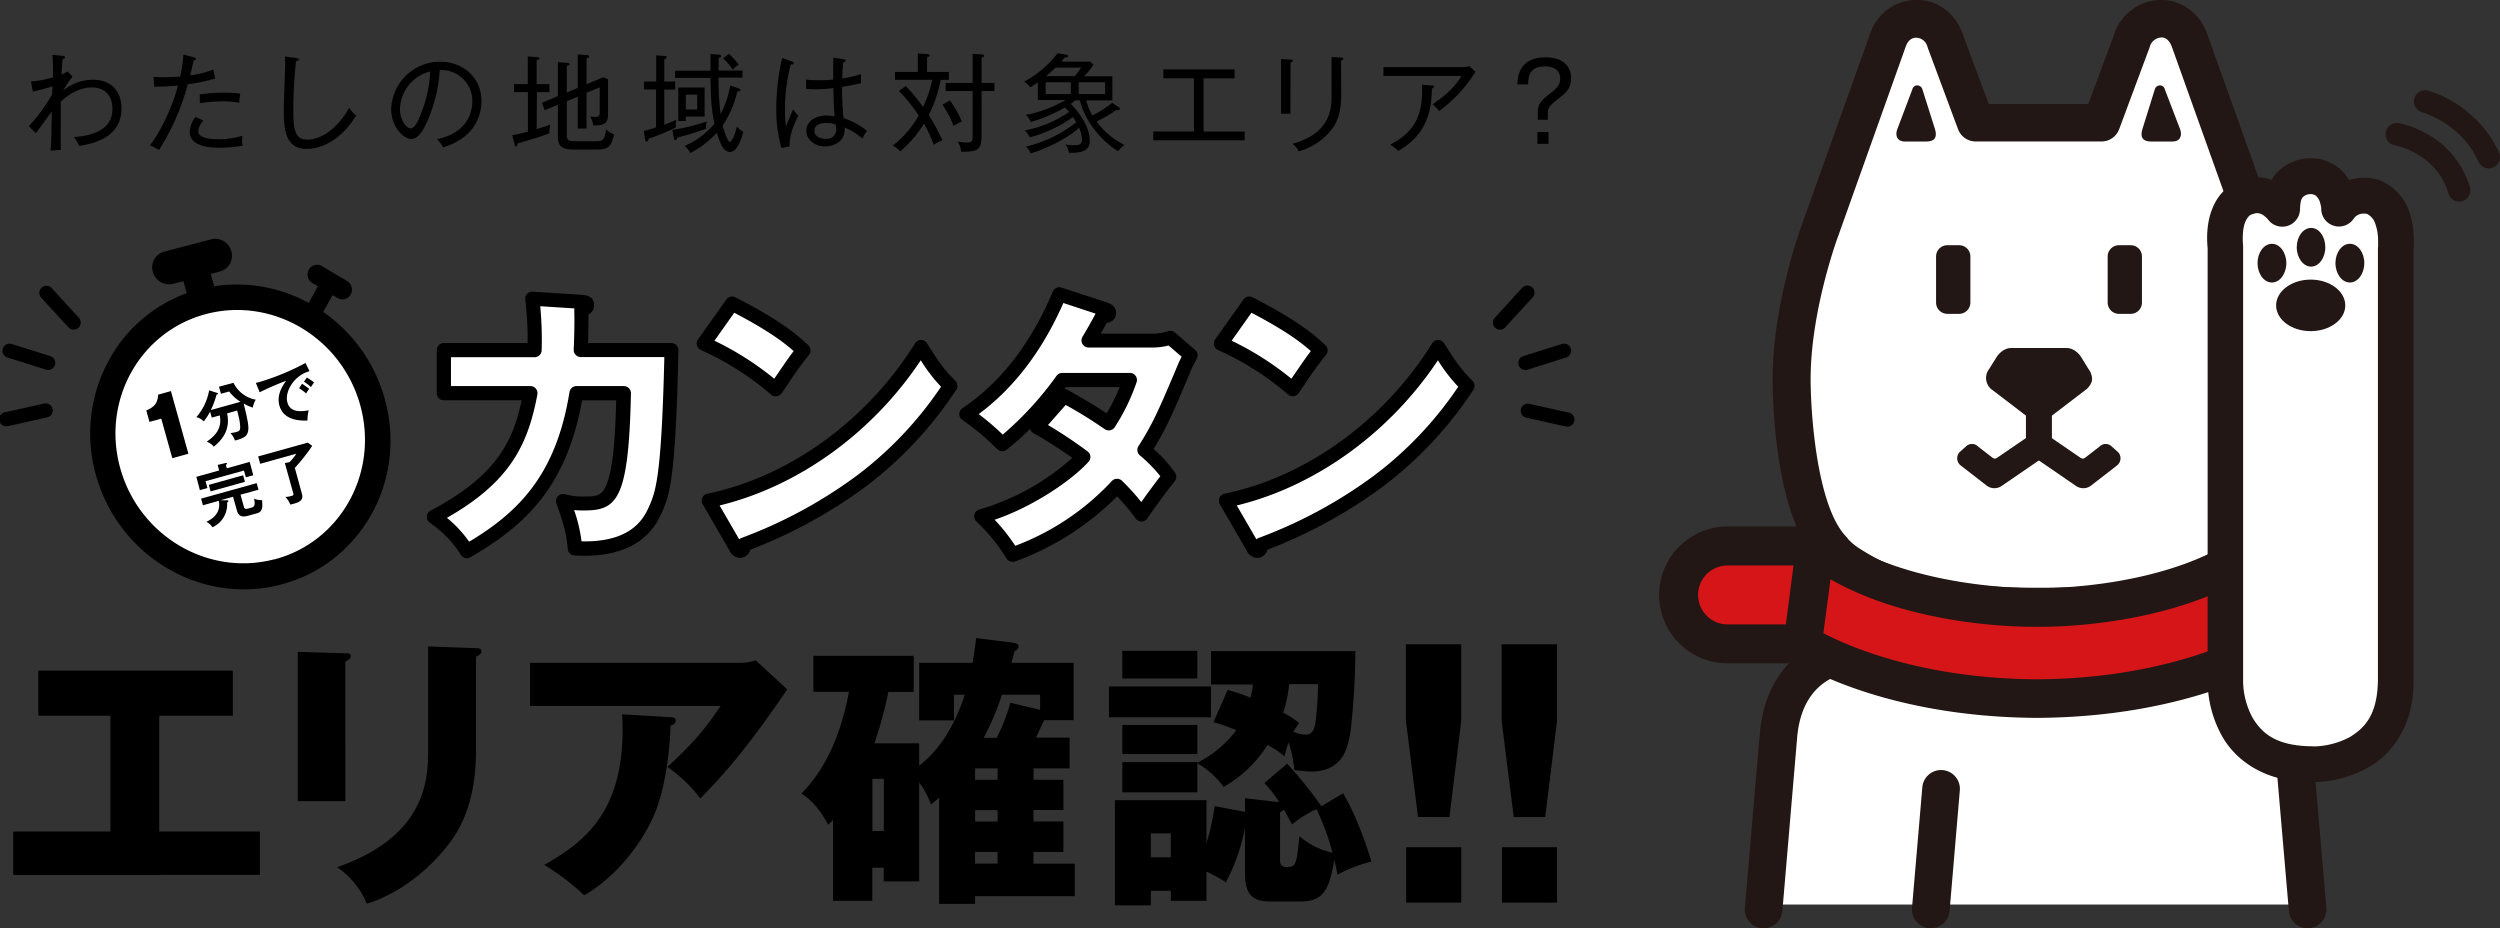
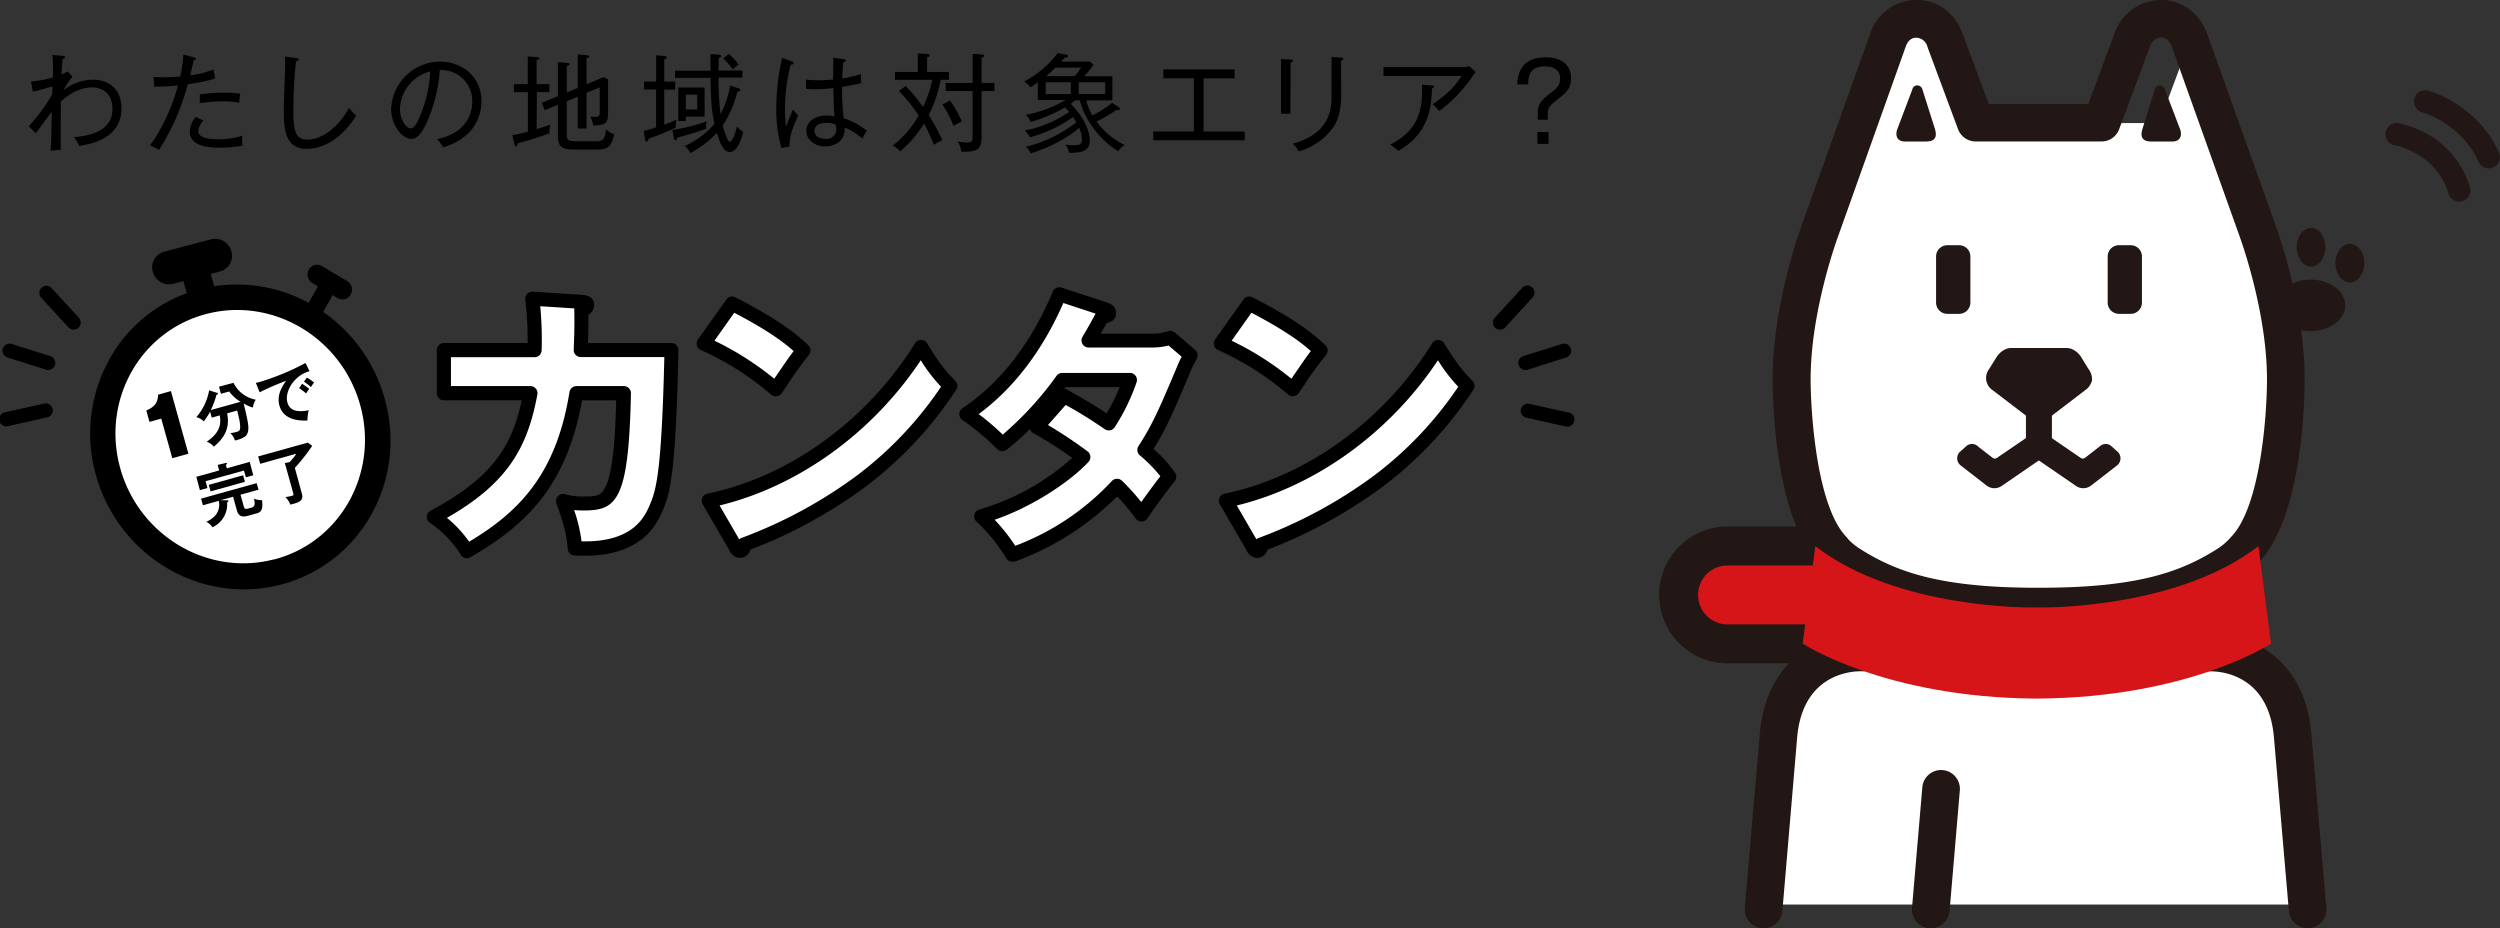
<svg xmlns="http://www.w3.org/2000/svg" viewBox="0 0 705.28 261.86">
  <rect x="0" y="0" width="705.28" height="261.86" fill="#333333" stroke="none" />
  <defs>
    <style>.cls-1,.cls-2{fill-rule:evenodd;}.cls-2,.cls-3{fill:#fff;}.cls-4{fill:#221714;}.cls-5{fill:#d61518;}</style>
  </defs>
  <g id="レイヤー_2" data-name="レイヤー 2">
    <g id="illust">
      <path class="cls-1" d="M439.66,27.83c-2.9,2.23-3,2.77-3,4.4v1.54h-2.83v-2c0-1.72.33-2.93,2.86-4.92,2.36-1.81,3.44-2.65,3.44-4.7,0-3.41-3.59-3.41-4.31-3.41-4.53,0-4.65,3.05-4.71,5.07h-3.07c.12-2,.42-7.63,8-7.63,5.43,0,7.18,3,7.18,5.91C443.22,24.78,442,26.05,439.66,27.83ZM406,31.33a9.33,9.33,0,0,0-1.87-1.9c5-3.41,6.78-5.73,8.17-8h-22V18.93h22.53a5.2,5.2,0,0,0,1.66-.27l1.81,1.66a10.47,10.47,0,0,0-1,1.39A40.1,40.1,0,0,1,406,31.33Zm-27.63-4.56c0,4.26-.9,7.15-2.26,9.17a17.79,17.79,0,0,1-9.74,6.76,5.61,5.61,0,0,0-1.72-2.14c11-3,11-10.41,11-13.76V16.07l2.74.18c.45,0,.57.15.57.3,0,.39-.42.51-.63.57Zm-14.33,5.31H361.4V16.64l2.68.18c.37,0,.64,0,.64.33s-.45.45-.64.52Zm-38.71,5h11.49v-15h-8.62V19.57h20.09V22.1h-8.75v15h11.61v2.47H325.37Zm-9.9,5.58c-5.88-3.65-9.77-9.8-10.77-14.36h-1.33c-.3.24-.6.48-1.26,1,4.79,4.91,5.37,8.83,5.37,10.37,0,2.05-.94,3.56-5.89,3.44a4.46,4.46,0,0,0-1-2.35,11.57,11.57,0,0,0,2.5.21c1.78,0,2.17-.48,2.17-1.6a7.73,7.73,0,0,0-.81-3.32c-2.5,2.39-8,5.49-13.66,7.24a4.13,4.13,0,0,0-1.36-1.9,37.12,37.12,0,0,0,14.24-6.88L302.74,33a37.64,37.64,0,0,1-12.18,5.73,8,8,0,0,0-1.45-1.93,32.92,32.92,0,0,0,12.51-5.22,16.46,16.46,0,0,0-1.2-1.27,42.93,42.93,0,0,1-9.62,4.1,5.1,5.1,0,0,0-1.45-2,34.67,34.67,0,0,0,11.22-4.19h-7.78v-5c-.76.55-1.27.88-2.11,1.42A6.09,6.09,0,0,0,288.93,23a28.19,28.19,0,0,0,9.44-8l2.29.39c.21,0,.66.12.66.46s-.24.33-1,.42c-.21.27-.42.54-.94,1.11h8.18l.93.88a20.15,20.15,0,0,1-2.68,3.26h8v6.81h-7.36a16.86,16.86,0,0,0,1.72,4.25A30.58,30.58,0,0,0,313.75,29l1.81,1.23c.21.15.36.21.36.45,0,.52-.69.43-1.05.37a34.56,34.56,0,0,1-5.52,3.22,21.29,21.29,0,0,0,7.93,6.64A5.81,5.81,0,0,0,315.47,42.64ZM295,26.53h7.09V23.21H295Zm2.77-7.45c-1.17,1.15-1.93,1.78-2.62,2.39h8.05A18.73,18.73,0,0,0,305,19.08Zm14,7.45V23.21h-7.45v3.32Zm-34.87,12c0,4-1.48,4.28-5.73,4.28a6.25,6.25,0,0,0-1-2.87,18.31,18.31,0,0,0,2.62.28c1.57,0,1.6-.55,1.6-2.21V25.69h-7.6V23.4h7.6V15.19l2.56.18c.42,0,.67.12.67.39s-.13.31-.7.49V23.4h3.62v2.29h-3.62ZM262,32.47a54.1,54.1,0,0,1,3.86,7.12,10.36,10.36,0,0,0-2.41,1.27,48.87,48.87,0,0,0-2.77-6,32.93,32.93,0,0,1-6.73,7.84,6,6,0,0,0-2.11-1.6,28.45,28.45,0,0,0,7.33-8.51,45.18,45.18,0,0,0-5.58-6.93l1.93-1.39a48.27,48.27,0,0,1,4.88,5.91A33.22,33.22,0,0,0,263,22.52H252.49V20.29h6.43V15.07l2.62.18c.12,0,.72.06.72.39s-.36.4-.72.49v4.16h6.15v2.23h-2.32A37.5,37.5,0,0,1,262,32.47Zm-17.43,4.41a20.17,20.17,0,0,0-1.3,2.23,16.9,16.9,0,0,0-5-3.14c.3,5-4.61,5.34-5.52,5.34-2.95,0-5.28-2-5.28-4.4,0-2.78,2.75-4.32,5.67-4.32a11.69,11.69,0,0,1,2.3.25c-.18-2-.21-2.57-.33-8a38,38,0,0,1-5.22.34c-1.06,0-1.75-.07-2.48-.1V22.46a31.18,31.18,0,0,0,3.44.18c.76,0,2,0,4.2-.18,0-1.54,0-4,.06-6.18l3,.45c.21,0,.48.12.48.36s-.48.45-.69.48c-.18,1.45-.24,3.2-.3,4.56a34.9,34.9,0,0,0,5.28-1.21v2.54c-.73.18-2.14.54-5.31,1.05a75.4,75.4,0,0,0,.42,8.81A21.71,21.71,0,0,1,244.56,36.88Zm-8.84-1.75a6.8,6.8,0,0,0-2.57-.45c-2,0-3.4.72-3.4,2.26s1.63,2.23,3.16,2.23a2.67,2.67,0,0,0,3-2.84A6.84,6.84,0,0,0,235.72,35.13Zm-12-4.25a11,11,0,0,0,1.48,1.74c-1,2-2.56,5.34-2.47,8.69l-2.29.45A39.82,39.82,0,0,1,219,30.48a63.63,63.63,0,0,1,1.66-14.14l2.74,1c.27.09.49.15.49.46s-.28.42-.82.45a49.51,49.51,0,0,0-1.63,12.58c0,2.23.18,3.77.27,4.88C222.06,34.92,223.41,31.54,223.71,30.88ZM205.89,40c.36,0,1.33-1.17,2-4.37a4.86,4.86,0,0,0,1.81,1.54c-.3,1.14-1.51,5.7-3.77,5.7-2,0-2.89-2.9-3.71-5.4a27.32,27.32,0,0,1-7.48,5.7,5.72,5.72,0,0,0-1.6-2,22.56,22.56,0,0,0,8.42-6.27c-.88-4.2-1-6.55-1.12-12.94h-10v-2h10V15.25l2.45.18c.27,0,.54.09.54.4s-.33.39-.66.51c0,.57-.07,3-.07,3.56h6.76v2h-6.76a80.88,80.88,0,0,0,.58,10.31A27,27,0,0,0,206,24.12l2.26.78c.37.12.64.21.64.46s-.36.42-.91.51a28.72,28.72,0,0,1-4.13,9.53,22.39,22.39,0,0,0,1.48,4.1C205.44,39.68,205.65,40,205.89,40ZM204,16.46l1.63-1.27a18.74,18.74,0,0,1,2.78,3.08,5.08,5.08,0,0,0-1.66,1.36A18.69,18.69,0,0,0,204,16.46ZM187.4,23h3.08v2.27H187.4v9.92c1.48-.54,2.48-1,3.41-1.42a9.61,9.61,0,0,0-.15,2.2A68.24,68.24,0,0,1,183,39.11c-.06.33-.15.81-.6.81-.24,0-.37-.24-.4-.42l-.39-2.56c.67-.15,1.42-.33,3.47-1V25.24H181.7V23h3.41V15.61l2.44.19c.31,0,.52.09.52.36s-.21.39-.67.6Zm-25,16.86h5.07c2.41,0,3.13,0,3.49-3.37a6.82,6.82,0,0,0,2.27,1.38c-.82,4.23-2.36,4.32-5.58,4.32h-5.91c-3.44,0-4.35-1.21-4.35-3.68V29.55l-3.71,1.54L152.87,29l4.52-1.87v-9.6l2.6.22c.51,0,.69.15.69.36s-.18.33-.78.51v7.48l3.1-1.3V15.34l2.57.21c.18,0,.66.09.66.37s-.18.33-.75.51v7.33l4.79-2,1.27.63V32c0,2.54-.54,3.38-4.16,3.41a7.7,7.7,0,0,0-.88-2.53,8.3,8.3,0,0,0,1.36.09c1.3,0,1.33-.43,1.33-1.63V24.66l-3.71,1.51v10.1H163v-9l-3.1,1.29v9.62C159.9,39.5,160.35,39.83,162.4,39.83Zm-11-3.43c2.11-.64,2.9-.94,3.86-1.27A8.24,8.24,0,0,0,155,37.6a94.26,94.26,0,0,1-9,2.84c0,.36-.06.87-.42.87s-.33-.24-.45-.72l-.61-2.45c1-.18,2.05-.39,4.41-1V26H145V23.73h3.89V15.92l2.65.21c.33,0,.66.21.66.39s-.54.39-.81.48v6.73H155V26h-3.53Zm-26.37,5.15a11.54,11.54,0,0,0-1.72-2.32c9-1.9,9.93-8.17,9.93-10.62a8.68,8.68,0,0,0-9.17-8.86,43.52,43.52,0,0,1-3.29,13.9c-1.66,3.92-3.11,5.52-4.76,5.52-2.24,0-5.67-3.5-5.67-8.45a13.88,13.88,0,0,1,13.69-13.36c6.45,0,11.79,4.32,11.79,11.19a12.89,12.89,0,0,1-3.59,8.9A17.31,17.31,0,0,1,125.05,41.55Zm-12.21-11c0,3.26,1.78,5.64,3.07,5.64s2.39-2.86,3.11-4.76a35.32,35.32,0,0,0,2.35-11.31A11.3,11.3,0,0,0,112.84,30.57ZM86.46,42c-6.22,0-6.4-6.18-6.4-11,0-2.15.39-11.47.39-13.37a11.63,11.63,0,0,0-.09-1.68l3.2.42c.45.06.72.12.72.39s-.42.48-.78.54a130.93,130.93,0,0,0-.75,13.85c0,5.12.36,8.23,3.89,8.23,6.24,0,10.82-6.88,11.85-9a10,10,0,0,0,2,2.23C95.14,41.1,89,42,86.46,42ZM62,41.67c-1.9,0-8.47,0-8.47-4.52A7.08,7.08,0,0,1,55.18,33l2.23,1a5.15,5.15,0,0,0-1.48,3c0,1.93,3.08,2.29,6,2.29a22.44,22.44,0,0,0,6.43-1c0,.36-.06.72-.06,1.26a6.19,6.19,0,0,0,.15,1.54A36.49,36.49,0,0,1,62,41.67Zm1-13.09a49.72,49.72,0,0,0-6.64.52V26.65a46.4,46.4,0,0,1,7-.51,27.46,27.46,0,0,1,4.43.3A14.23,14.23,0,0,0,67.51,29,23.31,23.31,0,0,0,63,28.58ZM44.86,42.31c-.72-.46-1.9-1-2.56-1.33,3.19-4,6.54-11.46,7.9-16.86a63.83,63.83,0,0,1-6.67.33l-.21-2.74c.7,0,1.42.09,2.51.09,2,0,3.83-.12,5-.21a39.1,39.1,0,0,0,.91-6.19l2.92.76c.46.12.61.27.61.42,0,.33-.46.42-.61.42-.18.67-.84,3.65-1,4.25a25.24,25.24,0,0,0,6.54-1.65l.49,2.56a49,49,0,0,1-7.7,1.6A66.86,66.86,0,0,1,44.86,42.31Zm-24-3.65c5.43-.36,10.86-2.17,10.86-7.91,0-4.37-2.78-6.09-5.74-6.09-4,0-7.2,2.48-8.83,4,0,9.81-.06,10.89,0,13.61l-2.87.24c.21-3.23.21-4,.33-11-.75.93-3.86,5.22-4.49,6.09l-2-2a47,47,0,0,0,6.6-9c0-.36.07-2,.07-2.26a54.47,54.47,0,0,1-5.52,1.51L8.75,23a32.63,32.63,0,0,0,6.16-1.14,55.13,55.13,0,0,0-.13-6.37l2.66.24c.6.06.9.16.9.43s-.39.45-.66.48c-.15,1.18-.21,2.26-.33,4.37a16.62,16.62,0,0,0,1.75-.84l1.36,1.45a26.63,26.63,0,0,0-2.63,3.92,13.36,13.36,0,0,1,8.36-3.05c5.3,0,8.08,3.38,8.08,8.11,0,8.36-8.27,10-11.91,10.56A14.1,14.1,0,0,0,20.85,38.66Zm170.5-4.53V24.69h7.42V32.9h-5.3v1.23Zm5.34-3.25V26.71h-3.22v4.17Zm2.54,5.42c-3.59,1.27-4.65,1.57-8.18,2.54-.06.24-.15.69-.54.69-.24,0-.33-.21-.39-.51l-.45-2.38a51.27,51.27,0,0,0,9.71-2.39A5.36,5.36,0,0,0,199.23,36.3Zm72.11-2A14.29,14.29,0,0,0,269,35.52a26.73,26.73,0,0,0-3.14-6L268,28.34A32,32,0,0,1,271.34,34.25ZM401.15,23.88l2.83.24c.31,0,.61.15.61.33s-.33.42-.61.54c-.18,4.74-.54,12.49-9.5,17.56a17.51,17.51,0,0,0-2.29-1.75C399,37.27,401.57,32.59,401.15,23.88Zm35.7,16.71h-3.13V37.24h3.13Z" />
-       <path class="cls-1" d="M423.72,254.66V239h15.54v15.64Zm3.33-24.15-3.43-27.2V181.76h15.64v21.55l-3.33,27.2ZM396.7,239h15.54v15.64H396.7Zm3.33-8.51-3.42-27.2V181.76h15.63v21.55l-3.33,27.2Zm-23.63,12c-1.45,9.82-3.94,11.83-9.81,11.83h-7.65c-3.86,0-7.72-.32-7.72-7.8V233.46a53.58,53.58,0,0,1-5.39,15.45,37.48,37.48,0,0,0-5.47-3v8.21H330.3v-2.82h-5.63v4.11H314.53V225.74h25.83v12.15a71.23,71.23,0,0,0,2.33-10.46l8.53,1.61v-3.86l9.65,1.12a31,31,0,0,0-4.18-5.39l6.44-5.47a123.73,123.73,0,0,1,9.65,12l6.12-3.62c4.18,6.92,7.08,16.33,8,19.23a42.41,42.41,0,0,0-9.57,3.7C376.81,244.16,376.64,243.44,376.4,242.55Zm-46.1-7.4h-5.63v6.76h5.63Zm41.11-6.84a31.11,31.11,0,0,0-6.91,4.35c-.65-1.21-1.05-2-2.26-4.19a9.44,9.44,0,0,0-1.12.81v13.44c0,1.12.24,1.93,2,1.93,2.57,0,2.65-1,3.46-8.69a20.86,20.86,0,0,0,9.33,4.66A68.11,68.11,0,0,0,371.41,228.31Zm-1.85-10.62a41.47,41.47,0,0,1-4.42-.4,32.74,32.74,0,0,0-1.61-7.8c-.56,1.52-.8,2.65-1.21,3.94a22.79,22.79,0,0,0-4.74-3.22A35.24,35.24,0,0,1,345.19,222a23.9,23.9,0,0,0-7.41-6.68v8.21H316.62V215h21.16v.16a31,31,0,0,0,11-9.17,67.78,67.78,0,0,0-6.44-2.26l4-9.09a55.82,55.82,0,0,1,6.44,2.17,29.82,29.82,0,0,0,.72-3.7H341.65v-9.41h40.71a208.35,208.35,0,0,1-1.29,22.13C380.27,210.85,379.14,217.69,369.56,217.69Zm-5.87-24.62a38.72,38.72,0,0,1-1.69,8.05,27.27,27.27,0,0,1,4.51,2.9,22.73,22.73,0,0,0-1.61,2.49,9.42,9.42,0,0,0,3.38.8c1.45,0,2.41-.72,2.81-3.38a85.29,85.29,0,0,0,.73-10.86Zm-47.07-9.41h21.16v7.8H316.62Zm0,29.13v-8.21h21.16v8.21Zm25-10.38H312.84v-8.69h28.81ZM275.08,255H264.94V225a21.78,21.78,0,0,1-2.33,1.94,22.46,22.46,0,0,0-3.3-6.2v27.92h-10v-3.86h-3.22v9.33H235V231.29c-.32.4-1,1.05-1.36,1.37-.81-1.45-3.38-6.28-7.57-8.77,7.65-7.73,11.43-18.19,13.44-28.73H229.46V185h28.32v10.21h-7.16a117.37,117.37,0,0,1-3.94,14.49h12.63V216c8.29-6.35,11.59-16.33,12.88-20h-3.06v7.24h-9.82V187h15.05c.4-2.17.88-5.55,1-7l10.3,1.29c1.05.16,1.69.4,1.69,1.12s-.8,1.13-1.13,1.29c-.24,1-.64,2.33-.88,3.3h17.54v16.17h-8.37c-.64,1.53-.88,2-2.25,4.91h9.49v8.69H291.58V220H300v8.52h-8.44v3.22H300v8.61h-8.44v3.3h11.66v9.17H275.08ZM249.34,219.7h-3.22v14.73h3.22Zm25.74,12.07h6.36v-3.22h-6.36Zm0-15V220h6.36v-3.22Zm18.35-16.5V196H282.64a71,71,0,0,1-5.14,12.15h3.7a58.73,58.73,0,0,0,3.86-9.9Zm-12,43.37v-3.3h-6.36v3.3Zm-83.89-18.42a40,40,0,0,0-9.25-8.85c6.68-6.2,10.22-10.06,15-17.22H149.52V187h59.14a13.12,13.12,0,0,0,4.5-.73l8.93,8.21c-.8,1.13-1,1.53-2.89,4.18C208.57,214,201.74,221,197.55,225.26ZM134.29,211.5c0,8.77-1.52,17.62-6.43,24.86-4.43,6.52-13.36,15.21-24.38,18.58a23.05,23.05,0,0,0-8.37-10.29c25.18-8.77,25.67-24.87,25.67-33.07V182.37l13.51.48c.81,0,1.53.17,1.53.81,0,1-1,1.37-1.53,1.61ZM97.44,226H84V183.9l13.43.4c1,0,1.53.08,1.53.81s-1,1.28-1.53,1.53ZM3.73,234.59H31.16V201.92H10.81V189.21H65.68v12.71H44.92v32.67h28.4v12.23H3.73Zm171.78-33.07,13.67.81c.57,0,1.45.08,1.45,1s-1,1.21-1.45,1.37c-.32,8.85-1.77,17.86-4.18,24.06-3.22,8.28-10.78,18.42-20.19,23.81A67.23,67.23,0,0,0,153.54,244C164.81,237.57,177,228.8,175.51,201.52Z" />
      <path class="cls-2" d="M388.94,135.7a134,134,0,0,1-33.15,17.94c0,.88-.4,1.77-1.13,1.77-.48,0-.8-.24-1.29-1.13l-7.56-13C368.74,136.5,391.35,121,405.67,98c3.46,5.47,4.83,7.49,8.29,10.94A106.66,106.66,0,0,1,388.94,135.7Zm-44.5-38.78,8-11.27c13.52,6.92,17.7,10.94,20.11,13.2-1.93,2.33-2.49,3.22-7.8,10.94A82.69,82.69,0,0,0,344.44,96.92Zm-21.58,30c4.5,3.94,5.95,5.95,7,7.48-2.18,2.66-6.44,8.53-7.81,10.62a59.07,59.07,0,0,0-6.92-8c-10.78,11.74-22.85,16.81-29.53,19.39a51.24,51.24,0,0,0-8.77-10.79c10.62-2.81,23-10.46,28.73-16.73a135.61,135.61,0,0,0-13-8.53l7.65-8.69a141.79,141.79,0,0,1,12.63,7.72,55.3,55.3,0,0,0,5.95-12.22H299.68c-4.9,6.59-10.38,13-16.89,18-5.23-4.83-5.72-5.31-10.14-8.45,11.51-7.72,20.11-19.23,26.23-33.79l12.55,4.1c.89.32,1.45.48,1.45,1.13s-.81.88-1.93,1c-1.45,2.66-2.42,4.43-3.86,6.84h17.54a15.86,15.86,0,0,0,5.55-.8l5.71,4.9c-1.13,2.18-1.21,2.26-1.69,3.38C329.05,115.74,327.12,120.33,322.86,126.93Zm-113,26.71c0,.88-.4,1.77-1.13,1.77-.48,0-.8-.24-1.28-1.13l-7.57-13C222.84,136.5,245.45,121,259.77,98c3.46,5.47,4.83,7.49,8.29,10.94a106.47,106.47,0,0,1-25,26.8A134,134,0,0,1,209.89,153.64ZM198.55,96.92l8-11.27c13.52,6.92,17.7,10.94,20.12,13.2-1.93,2.33-2.5,3.22-7.81,10.94A82.87,82.87,0,0,0,198.55,96.92ZM185.25,143c-2.1,4.91-6.36,12.63-23,11.67-.32-3.95-1-6.84-3.29-13.36a20.16,20.16,0,0,0,5.71.72c7,0,10.7,0,11.34-31.13H162.64c-3.87,23.89-14.65,35.24-30.9,44.57a32.48,32.48,0,0,0-9.33-9.66c18.58-9.89,24.38-19.63,27.19-34.91H125.22V98.77h25.59a95.92,95.92,0,0,0-.64-14.49l13.83.89c1.05.08,1.61.16,1.61.88,0,1-1,1.21-1.61,1.45.08,2.5.08,5.8-.16,11.27h25.59C188.7,133,187.18,138.51,185.25,143Z" />
      <path d="M285.6,158.46a2,2,0,0,1-1.72-1,49.22,49.22,0,0,0-8.43-10.35,2,2,0,0,1,.87-3.38,67.84,67.84,0,0,0,26.18-14.55c-3.43-2.45-7-4.77-11-7a2,2,0,0,1-.92-1.16,74.14,74.14,0,0,1-6.58,5.84,2,2,0,0,1-2.59-.11l-.58-.54a67.93,67.93,0,0,0-9.36-7.75,2,2,0,0,1,.05-3.29c10.79-7.25,19.37-18.32,25.49-32.91a2,2,0,0,1,2.47-1.12l12.77,4.18c.84.3,2.61.94,2.61,3,0,1.49-.89,2.43-2.66,2.81-.6,1.09-1.12,2-1.66,3h14.07a13.87,13.87,0,0,0,4.95-.71,2,2,0,0,1,1.9.39l5.71,4.91a2,2,0,0,1,.47,2.44l-.69,1.33a19,19,0,0,0-.93,1.91c-4.82,11.45-6.85,16.25-10.59,22.27a35.19,35.19,0,0,1,6.06,6.71,2,2,0,0,1-.11,2.4c-2.17,2.65-6.37,8.45-7.68,10.45a2,2,0,0,1-1.62.9,2,2,0,0,1-1.66-.82,56.6,56.6,0,0,0-5.27-6.27,78.57,78.57,0,0,1-28.85,18.38A2,2,0,0,1,285.6,158.46Zm-5-11.84a53.43,53.43,0,0,1,5.82,7.36,71.73,71.73,0,0,0,27.24-18.27,2,2,0,0,1,1.42-.64,2,2,0,0,1,1.45.56,64.45,64.45,0,0,1,5.44,6c1.56-2.2,3.72-5.15,5.38-7.28a41.45,41.45,0,0,0-5.81-5.91,2,2,0,0,1-.36-2.59c4.16-6.45,6.07-11,11.17-23.09.39-.9.56-1.24,1-2.13l-3.68-3.16a18.58,18.58,0,0,1-5.07.57H307.09a2,2,0,0,1-1.72-3c1.39-2.32,2.33-4,3.71-6.56l-9.09-3c-5.92,13.45-13.95,24-23.89,31.34a68.83,68.83,0,0,1,6.78,5.79A92.71,92.71,0,0,0,298.08,106a2,2,0,0,1,1.6-.8h19.07a2,2,0,0,1,1.89,2.65,57.72,57.72,0,0,1-6.15,12.65,2,2,0,0,1-1.3.89,2.05,2.05,0,0,1-1.54-.32,126.11,126.11,0,0,0-11-6.83l-5,5.66a131.93,131.93,0,0,1,11.13,7.41,2,2,0,0,1,.29,3C302,135.83,291.14,143.05,280.6,146.62Zm19.7-36.9a2.14,2.14,0,0,1,.84.25c4.72,2.63,8,4.6,11.05,6.64a55.39,55.39,0,0,0,3.69-7.39h-15.2C300.56,109.39,300.43,109.56,300.3,109.72ZM131.74,157.49a2,2,0,0,1-1.68-.91,30.68,30.68,0,0,0-8.79-9.1,2,2,0,0,1,.2-3.41c17.57-9.36,23-18.35,25.7-31.15H125.22a2,2,0,0,1-2-2V98.77a2,2,0,0,1,2-2h23.62a88.75,88.75,0,0,0-.66-12.24,2,2,0,0,1,.53-1.62,2,2,0,0,1,1.58-.62l13.84.88c.88.07,3.48.27,3.48,2.88A3.08,3.08,0,0,1,166,88.78c0,2.29,0,4.85-.11,8h23.5a2,2,0,0,1,1.43.6,2,2,0,0,1,.57,1.44c-.72,34-2.26,40.12-4.34,45h0c-1.63,3.83-6,14-25,12.88a2,2,0,0,1-1.88-1.83c-.29-3.53-.82-6.22-3.19-12.85a2,2,0,0,1,2.39-2.6,18.14,18.14,0,0,0,5.21.65c3.65,0,5-.13,6.25-2.76,1.75-3.62,2.7-11.18,3-24.37h-9.63c-4.32,24.15-15.77,35.23-31.58,44.3A2,2,0,0,1,131.74,157.49Zm-5.66-11.4a33.09,33.09,0,0,1,6.27,6.73c14.34-8.56,24.61-19.3,28.31-42.22a2,2,0,0,1,2-1.68H176a2,2,0,0,1,2,2c-.63,30.38-4,33.09-13.34,33.09a26.5,26.5,0,0,1-2.7-.12,42.77,42.77,0,0,1,2.1,8.83c14.73.31,17.84-7,19.36-10.53h0c1.81-4.22,3.25-10,4-41.46H163.84a2,2,0,0,1-1.44-.62,2,2,0,0,1-.55-1.47c.26-6.08.21-9.25.16-11.11a1.8,1.8,0,0,1,.05-.52l-9.65-.62a100.79,100.79,0,0,1,.4,12.38,2,2,0,0,1-2,2H127.22v8.15H149.6a2,2,0,0,1,2,2.36C148.94,125.53,143.83,136,126.08,146.09Zm228.58,11.32a3.49,3.49,0,0,1-3-2.17l-7.54-13a2,2,0,0,1-.09-1.82,2,2,0,0,1,1.42-1.14c23.13-4.79,45-20.63,58.56-42.38a2,2,0,0,1,1.7-1h0a2,2,0,0,1,1.69.93c3.31,5.23,4.62,7.21,8,10.6a2,2,0,0,1,.25,2.53,108.57,108.57,0,0,1-25.48,27.27,137,137,0,0,1-32.59,17.84A3.1,3.1,0,0,1,354.66,157.41Zm-5.75-14.81,5.54,9.55a2.06,2.06,0,0,1,.67-.4,131.62,131.62,0,0,0,32.61-17.65h0a103.76,103.76,0,0,0,23.66-25,45.47,45.47,0,0,1-5.73-7.46C392,122.14,371.14,137.19,348.91,142.6ZM208.76,157.41a3.49,3.49,0,0,1-3-2.17l-7.53-13a2,2,0,0,1-.1-1.82,2,2,0,0,1,1.42-1.14c23.14-4.79,45-20.63,58.57-42.38a2,2,0,0,1,1.69-1h0a2,2,0,0,1,1.7.93c3.3,5.23,4.62,7.21,8,10.6a2,2,0,0,1,.24,2.53,108.76,108.76,0,0,1-25.48,27.28,137.16,137.16,0,0,1-32.59,17.83A3.1,3.1,0,0,1,208.76,157.41ZM203,142.6l5.54,9.55a2.06,2.06,0,0,1,.67-.4,131.62,131.62,0,0,0,32.61-17.65,103.76,103.76,0,0,0,23.66-25,45.57,45.57,0,0,1-5.72-7.46C246.12,122.14,225.25,137.19,203,142.6Zm161.71-30.81a2,2,0,0,1-1.3-.48,81.33,81.33,0,0,0-19.81-12.58,2,2,0,0,1-1.1-1.3,2,2,0,0,1,.3-1.67l8-11.26a2,2,0,0,1,2.54-.63c13.5,6.91,17.83,11,20.42,13.38l.15.14a2,2,0,0,1,.17,2.73,98.68,98.68,0,0,0-6,8.28l-1.73,2.52a2,2,0,0,1-1.39.85ZM347.46,96.12a84.8,84.8,0,0,1,16.86,10.72l.48-.7c2.8-4.08,3.89-5.67,5-7.09-2.5-2.24-6.79-5.61-16.75-10.82ZM218.82,111.79a2,2,0,0,1-1.3-.48,81.2,81.2,0,0,0-19.81-12.58,2,2,0,0,1-1.1-1.3,2,2,0,0,1,.3-1.67l8-11.26a2,2,0,0,1,2.54-.63c13.5,6.91,17.84,11,20.43,13.38l.14.14a2,2,0,0,1,.18,2.73,100.39,100.39,0,0,0-6,8.36l-1.67,2.44a2,2,0,0,1-1.39.85ZM201.56,96.12a84.8,84.8,0,0,1,16.86,10.72l.43-.62c2.84-4.14,3.93-5.73,5.05-7.17-2.51-2.24-6.8-5.61-16.76-10.82Z" />
      <path class="cls-2" d="M67.8,85.17a37.41,37.41,0,1,1-37.38,37.41A37.39,37.39,0,0,1,67.8,85.17Z" />
      <path class="cls-1" d="M91.18,88l2.66-4.76,1.41.84a2.64,2.64,0,0,0,3.69-1,2.8,2.8,0,0,0-1-3.78l-7.11-4.23a2.66,2.66,0,0,0-3.7,1,2.83,2.83,0,0,0,1,3.79l1.56.92-2.61,4.67a42.22,42.22,0,0,0-26.64-4.7l-1-3.48,2.64-.69a4.57,4.57,0,0,0,3.19-5.69,4.73,4.73,0,0,0-5.69-3.38L46.31,71a4.58,4.58,0,0,0-3.19,5.7,4.73,4.73,0,0,0,5.69,3.37l2.93-.76.95,3.46-.16,0A40.93,40.93,0,0,0,31,101.11l-1.58,3.09a43.15,43.15,0,0,0-2.39,29.71c6.34,23,29.74,36.91,52.25,31s35.63-29.28,29.29-52.29A44.22,44.22,0,0,0,91.18,88Zm-13.87,69.8c-18.71,4.87-38.14-6.67-43.41-25.79s5.63-38.56,24.33-43.44,38.14,6.67,43.41,25.79S96,153,77.31,157.84Z" />
      <path class="cls-1" d="M87.74,109.2a14.41,14.41,0,0,0-2-1.52l.82-1.15a12.76,12.76,0,0,1,2.06,1.38A7.94,7.94,0,0,0,87.74,109.2Zm-3.36.31.85-1.25c.31.2,1.45,1,2,1.43a14.2,14.2,0,0,0-.87,1.31A15.52,15.52,0,0,0,84.38,109.51Zm-3.29,4.06c.56,2,2.33,2.91,6,2.17a13.35,13.35,0,0,0-.36,2.89c-2.76.14-6.82-.33-7.9-4.21-.64-2.29.11-4.62,1.91-7a76.43,76.43,0,0,0-7.49,3.25L72.18,108a8.72,8.72,0,0,0,1.13-.26,69.24,69.24,0,0,0,12.88-5.34l1.13,2.32C83,105.88,80.22,110.45,81.09,113.57Zm-12.34.26c1.31,5.51,1.77,7.43.81,8.86-.54.83-2.34,1.39-3.28,1.58A5.35,5.35,0,0,0,65,122.18a11,11,0,0,0,1.55-.28c1.16-.32,1.47-.41,1-3.38-.08-.42-.54-2.32-.63-2.7l-2.85.79c1.07,5-1.81,7.78-3.75,9.4a4.72,4.72,0,0,0-2-1.4c2.39-1.66,4.4-3.75,3.67-7.42l-2.25.63-.47-1.69a18.21,18.21,0,0,1-1.78,2.75,4.37,4.37,0,0,0-2.1-1.19A15.7,15.7,0,0,0,59,110.12l2.13.68c.14,0,.32.09.36.23s-.15.26-.42.34a22.05,22.05,0,0,1-1.6,4.31l8.38-2.33a11.2,11.2,0,0,1-3.19-2.91l-2.33.65-.55-2L65.87,108a8.78,8.78,0,0,0,6.29,4.76,5.41,5.41,0,0,0-.82,2.22A10.73,10.73,0,0,1,68.75,113.83Z" />
      <path class="cls-1" d="M53.15,128l-4.93-17.67-3.6,1c-.13,2.4-1,3.42-3.34,4.48l.89,3.21,3.32-.92,3.12,11.16Z" />
      <path class="cls-1" d="M83.18,132l2,7.33c.49,1.74-.61,2.31-2.35,2.79-.41.12-.67.17-.94.23a6,6,0,0,0-1.38-2.14,10.09,10.09,0,0,0,1.84-.33c.25-.07.54-.15.4-.66l-2.39-8.58,1.31-.26A13.88,13.88,0,0,0,83.6,128l-10.19,2.84-.58-2.07,14-3.9,1.25.91A54.52,54.52,0,0,1,83.18,132Zm-15.33,7.56.91,3.25c.12.46.26.94,1.15.69l1-.28c1-.27,1.08-.89.77-2.56a4.45,4.45,0,0,0,2.25.42c.18,1.91.18,3.27-1.38,3.71l-2.6.72c-2,.55-2.74-.14-3.14-1.57l-1.06-3.8-3.59,1,1.79,0c.31,0,.44,0,.49.17s-.19.35-.37.44a7.08,7.08,0,0,1-4.14,7,4.25,4.25,0,0,0-1.72-1.54c1.09-.51,4.26-2.08,3.52-5.92l-4.48,1.25-.52-1.87,15.68-4.37.52,1.86Zm-8.44-.93-.51-1.84,9.69-2.71.51,1.85Zm9.41-5.88-10.83,3,.53,1.93-2.13.6-1-3.76,6.44-1.8-.43-1.56,2.26-.54c.15,0,.31-.06.36.11s-.1.28-.3.45l.27.94,6.46-1.81,1,3.77-2.09.58Z" />
      <path class="cls-1" d="M2,118.27l11-2.46" />
      <path d="M2,120.27a2,2,0,0,1-.43-4l11-2.45a2,2,0,0,1,.86,3.9l-11,2.46A2.28,2.28,0,0,1,2,120.27Z" />
      <path class="cls-1" d="M2.81,99l10.78,3.4" />
      <path d="M13.59,104.38a2.08,2.08,0,0,1-.6-.09L2.21,100.88a2,2,0,1,1,1.2-3.81l10.78,3.4a2,2,0,0,1-.6,3.91Z" />
      <path class="cls-1" d="M13.13,82.69,20.78,91" />
      <path d="M20.78,93a2,2,0,0,1-1.48-.65L11.65,84a2,2,0,1,1,2.95-2.7l7.65,8.35a2,2,0,0,1-.12,2.82A2,2,0,0,1,20.78,93Z" />
      <path class="cls-1" d="M441.94,118.27l-11-2.46" />
      <path d="M441.94,120.27a2.28,2.28,0,0,1-.44,0l-11-2.46a2,2,0,0,1,.87-3.9l11,2.45a2,2,0,0,1-.43,4Z" />
      <path class="cls-1" d="M441.13,99l-10.78,3.4" />
      <path d="M430.35,104.38a2,2,0,0,1-.61-3.91l10.79-3.4a2,2,0,1,1,1.2,3.81L431,104.29A2.08,2.08,0,0,1,430.35,104.38Z" />
      <path class="cls-1" d="M430.81,82.69,423.16,91" />
      <path d="M423.16,93a2,2,0,0,1-1.35-.53,2,2,0,0,1-.12-2.82l7.65-8.35a2,2,0,1,1,2.94,2.7l-7.64,8.35A2,2,0,0,1,423.16,93Z" />
      <path class="cls-3" d="M496.53,255.18l4.18-48.81c2.05-24.77,23.78-23.64,23.78-23.64H622s21.73-1.13,23.78,23.64L650,255.18" />
-       <path class="cls-3" d="M575.54,171.15c27.71,0,41.4-4.55,52.74-11.73a21.45,21.45,0,0,0,5-4.22C645,143.15,644.85,107,644.85,107c0-20.44-8-41.79-8-41.79s-17.41-48.7-19.08-53.4l-.07-.18c-2.26-6.6-8.07-6.26-8.07-6.26-6.46,0-8.24,6.26-8.24,6.26l-.05.17-8.52,22.91H557.4l-8.53-22.91,0-.17S547,5.32,540.58,5.32c0,0-5.8-.34-8.07,6.26,0,.05,0,.11-.06.18-1.67,4.7-19.09,53.4-19.09,53.4s-7.95,21.35-7.95,41.79c0,0-.14,36.2,11.63,48.25a21.45,21.45,0,0,0,5,4.22c11.33,7.18,25,11.73,52.72,11.73Z" />
+       <path class="cls-3" d="M575.54,171.15c27.71,0,41.4-4.55,52.74-11.73a21.45,21.45,0,0,0,5-4.22C645,143.15,644.85,107,644.85,107c0-20.44-8-41.79-8-41.79s-17.41-48.7-19.08-53.4l-.07-.18l-.05.17-8.52,22.91H557.4l-8.53-22.91,0-.17S547,5.32,540.58,5.32c0,0-5.8-.34-8.07,6.26,0,.05,0,.11-.06.18-1.67,4.7-19.09,53.4-19.09,53.4s-7.95,21.35-7.95,41.79c0,0-.14,36.2,11.63,48.25a21.45,21.45,0,0,0,5,4.22c11.33,7.18,25,11.73,52.72,11.73Z" />
      <path class="cls-4" d="M575.54,176.47h-.83c-25.39,0-41.49-3.64-55.57-12.56a27.09,27.09,0,0,1-6.06-5.16c-12.76-13.35-13-47.91-13-51.82,0-21.14,7.95-42.72,8.28-43.63,0,0,17.39-48.62,19.06-53.32l.16-.43A13.71,13.71,0,0,1,540.89,0h0c8,0,12,6.61,13,10.11l7.16,19.22h28.08l7.24-19.46A14,14,0,0,1,609.68,0c3.13-.16,10.28,1.6,13.1,9.85L641.9,63.37c.31.84,8.27,22.42,8.27,43.58,0,3.89-.22,38.45-13,51.8a27.79,27.79,0,0,1-6.07,5.16C617,172.83,600.94,176.47,575.54,176.47ZM521.2,151.9a16.69,16.69,0,0,0,3.63,3c10.33,6.55,22.77,10.91,49.88,10.91h.83c27.12,0,39.56-4.36,49.9-10.91a16.82,16.82,0,0,0,3.66-3.07l.33-.37c8.39-8.59,10.14-35.05,10.11-44.51,0-19.23-7.55-39.77-7.62-40s-17.44-48.77-19.11-53.47c-1-2.94-2.69-2.89-2.82-2.91a3.55,3.55,0,0,0-3.44,2.4c0,.08-.1.32-.12.4l-8.59,23.08a5.31,5.31,0,0,1-5,3.46H557.39a5.31,5.31,0,0,1-5-3.46L543.89,13.6c0-.09-.11-.35-.14-.43a3.35,3.35,0,0,0-3.17-2.53c-.88,0-2.25.37-3,2.66a3.62,3.62,0,0,1-.13.35c-1.63,4.59-19,53.3-19,53.3-.1.26-7.65,20.8-7.65,40,0,9.49,1.73,36,10.12,44.54a4.59,4.59,0,0,1,.36.41Z" />
      <path class="cls-4" d="M578.53,117.51l9.65-7.37a4.93,4.93,0,0,0,2-2.77,4.79,4.79,0,0,0-1-3.28L587,100.55s-1.52-2.37-4-2.37H567.38c-2.45,0-4,2.37-4,2.37l-2.21,3.54a4.13,4.13,0,0,0,1,6l9.65,7.37Z" />
      <path class="cls-4" d="M542.33,25.2a1.51,1.51,0,0,0-1.45-1.11,1.4,1.4,0,0,0-1.38,1.11l-4.22,11.17c-.68,1.73-.18,3.55,2.1,3.55h6c2.53,0,3.17-1.28,2.48-3.56Z" />
      <path class="cls-4" d="M607.9,25.2a1.49,1.49,0,0,1,1.44-1.11,1.38,1.38,0,0,1,1.38,1.11L615,36.37c.67,1.73.18,3.55-2.1,3.55h-6c-2.53,0-3.17-1.28-2.48-3.56Z" />
      <path class="cls-4" d="M555.87,85.36a3.19,3.19,0,0,1-3.18,3.18h-3.32a3.18,3.18,0,0,1-3.18-3.18v-13a3.18,3.18,0,0,1,3.18-3.18h3.32a3.18,3.18,0,0,1,3.18,3.18Z" />
      <path class="cls-4" d="M604.27,85.36a3.17,3.17,0,0,1-3.17,3.18h-3.32a3.18,3.18,0,0,1-3.18-3.18v-13a3.18,3.18,0,0,1,3.18-3.18h3.32a3.17,3.17,0,0,1,3.17,3.18Z" />
      <path class="cls-4" d="M558,125.94l3.87,3a1.75,1.75,0,0,0,.87.45,1.67,1.67,0,0,0,.91-.41l7.91-5.41V116.4a3.63,3.63,0,1,1,7.26,0v9.07a3.66,3.66,0,0,1-1.56,3l-12.55,8.61a3.69,3.69,0,0,1-2.06.65,3.59,3.59,0,0,1-2.19-.74l-7.37-5.71a2.57,2.57,0,0,1-.3-3.69l2-1.79a2.41,2.41,0,0,1,3.23.15" />
      <path class="cls-4" d="M592.36,125.94l-3.87,3a1.8,1.8,0,0,1-.88.45,1.67,1.67,0,0,1-.91-.41l-7.9-5.41V116.4a3.63,3.63,0,1,0-7.26,0v9.07a3.65,3.65,0,0,0,1.57,3l12.54,8.61a3.69,3.69,0,0,0,2.06.65,3.64,3.64,0,0,0,2.2-.74l7.36-5.71a2.56,2.56,0,0,0,.3-3.69l-2-1.79a2.4,2.4,0,0,0-3.22.15" />
      <path class="cls-4" d="M651,261.86a5.3,5.3,0,0,1-5.28-4.86l-4.2-48.8C640,189.32,625,189.34,623.29,189.4a5.41,5.41,0,0,1-5.53-5.07,5.29,5.29,0,0,1,5-5.54c9.32-.48,27.38,4.86,29.34,28.52l4.19,48.79a5.3,5.3,0,0,1-4.84,5.74A3.54,3.54,0,0,1,651,261.86Z" />
      <path class="cls-4" d="M497.54,261.86a3.62,3.62,0,0,1-.46,0,5.31,5.31,0,0,1-4.84-5.74l4.19-48.81c1.95-23.64,20-29,29.34-28.5a5.31,5.31,0,0,1,5,5.58,5.38,5.38,0,0,1-5.55,5c-1.75-.08-16.68,0-18.23,18.78L502.83,257A5.32,5.32,0,0,1,497.54,261.86Z" />
      <path class="cls-5" d="M512,181.63H487.36a13.8,13.8,0,1,1,0-27.6H512" />
      <path class="cls-4" d="M512,187.13H487.36a19.3,19.3,0,0,1,0-38.6H512a5.5,5.5,0,0,1,0,11H487.36a8.31,8.31,0,1,0,0,16.62H512a5.5,5.5,0,0,1,0,11Z" />
      <path class="cls-5" d="M574.34,197.08c-42.82-.3-65.78-15.52-65.78-15.52l3.56-27.49c23.17,18,61.58,17.31,61.58,17.31h1.85s38.4.64,61.57-17.31l3.56,27.49s-23,15.22-65.78,15.52Z" />
-       <path class="cls-4" d="M574.34,202.52h0c-43.93-.31-67.75-15.77-68.74-16.43a5.43,5.43,0,0,1-2.39-5.23l3.56-27.49a5.44,5.44,0,0,1,8.73-3.6c21.35,16.54,57.83,16.17,58.15,16.17h1.93c.41,0,36.91.37,58.25-16.17a5.43,5.43,0,0,1,8.72,3.6l3.56,27.49a5.44,5.44,0,0,1-2.38,5.23c-1,.66-24.82,16.12-68.75,16.43Zm0-10.88h.54c32.12-.22,52.71-9.24,59.91-13l-2-15.22c-24.13,13.78-55.93,13.42-57.39,13.4H573.7c-1.42,0-33.19.37-57.3-13.4l-2,15.22C521.62,182.39,542.21,191.42,574.36,191.64Z" />
      <line class="cls-3" x1="547.61" y1="222.47" x2="544.7" y2="256.55" />
      <path class="cls-4" d="M544.7,261.86l-.45,0a5.31,5.31,0,0,1-4.85-5.74L542.32,222a5.31,5.31,0,0,1,10.58.9L550,257A5.31,5.31,0,0,1,544.7,261.86Z" />
-       <path class="cls-3" d="M643.8,58.86s-4-5.51-9.92-3.23c0,0-7.3,1.53-6.11,14.14V191.86s-1,23.7,24.22,23.7c0,0,23.85,1.11,23.85-23.7V70.13s1.43-11.27-6.28-14.5a8.68,8.68,0,0,0-9.67,3.23s-.22-9.13-8.29-9.13c0,0-7.8-.21-7.8,9.13" />
-       <path class="cls-4" d="M652,220.59c-13.14.16-21.47-6.26-25.2-13.05a32.23,32.23,0,0,1-4-15.31,4,4,0,0,1,0-.53V70a27.35,27.35,0,0,1-.14-2.92c0-6.09,2-10.52,4.55-13.06a12,12,0,0,1,5.2-3.21,12.21,12.21,0,0,1,4.38-.79,11.5,11.5,0,0,1,4.08.72,11.27,11.27,0,0,1,4-4.1,13.29,13.29,0,0,1,6.77-2h.21a12.76,12.76,0,0,1,7.52,2.41,12.52,12.52,0,0,1,3.35,3.75,13.69,13.69,0,0,1,4.24-.67,14.07,14.07,0,0,1,4.37.7l.24.1a14.72,14.72,0,0,1,8.07,8.66A24.83,24.83,0,0,1,681,68a23,23,0,0,1-.1,2.34V191.85c.16,12.91-6.24,21.12-13,24.78a32.35,32.35,0,0,1-15.39,4H652m.49-10.05a22.61,22.61,0,0,0,10.43-2.65c4.12-2.52,7.78-6.15,7.92-16V70.13l.05-.61a1.17,1.17,0,0,0,0-.31c0-.25,0-.67,0-1.17a14,14,0,0,0-.77-4.84,4.63,4.63,0,0,0-2.33-2.84h0a4.08,4.08,0,0,0-.9-.1,3.35,3.35,0,0,0-3,1.59A5,5,0,0,1,654.85,59c0-.07,0-.19,0-.34a10.37,10.37,0,0,0-.27-1.29,4.3,4.3,0,0,0-1.24-2.16,2.72,2.72,0,0,0-1.71-.44h-.11l-.37.06a3.06,3.06,0,0,0-1,.39c-.49.44-1.15.5-1.29,3.65a5,5,0,0,1-9.06,3,2.25,2.25,0,0,0-.17-.2,5.47,5.47,0,0,0-.79-.7,3.3,3.3,0,0,0-2.07-.84,2.72,2.72,0,0,0-1,.2l-.57.17h0l-.07,0a2.49,2.49,0,0,0-.74.54c-.57.65-1.64,2-1.68,6,0,.67,0,1.38.1,2.17l0,.49V192.12h0v.11a22.24,22.24,0,0,0,2.69,10.3c2.53,4.11,6.31,7.86,16.5,8h.47ZM643.8,58.85l4.06-3Z" />
      <path class="cls-4" d="M645,74.23c0,3-1.81,5.47-4.06,5.47s-4.06-2.45-4.06-5.47,1.82-5.45,4.06-5.45S645,71.22,645,74.23" />
      <path class="cls-4" d="M656,69.76c0,3-1.82,5.46-4,5.46s-4.06-2.42-4.06-5.46,1.82-5.46,4.06-5.46,4,2.45,4,5.46" />
      <path class="cls-4" d="M651.87,93.42c-5.39,0-9.75-3.25-9.75-7.26s4.36-7.28,9.75-7.28,9.76,3.26,9.76,7.28-4.36,7.26-9.76,7.26" />
      <path class="cls-4" d="M667,74.23c0,3-1.82,5.47-4.06,5.47s-4.08-2.45-4.08-5.47,1.83-5.45,4.08-5.45S667,71.22,667,74.23" />
      <path class="cls-4" d="M696.78,32.14a32.44,32.44,0,0,0-11.64-6.54,3.17,3.17,0,1,0-1.67,6.11h0l.69.23a26.68,26.68,0,0,1,8.44,4.95,24.54,24.54,0,0,1,6.65,8.8,3.19,3.19,0,0,0,2.87,1.81A3.19,3.19,0,0,0,705,43a31.14,31.14,0,0,0-8.19-10.82M685.07,38a28,28,0,0,0-8.35-3.27,3.17,3.17,0,0,0-1.1,6.25l.39.08c2.3.55,11.81,3.49,14.74,13.56a3.15,3.15,0,0,0,3,2.26,3.3,3.3,0,0,0,.92-.13,3.16,3.16,0,0,0,2.11-3.94A25.28,25.28,0,0,0,685.07,38" />
    </g>
  </g>
</svg>